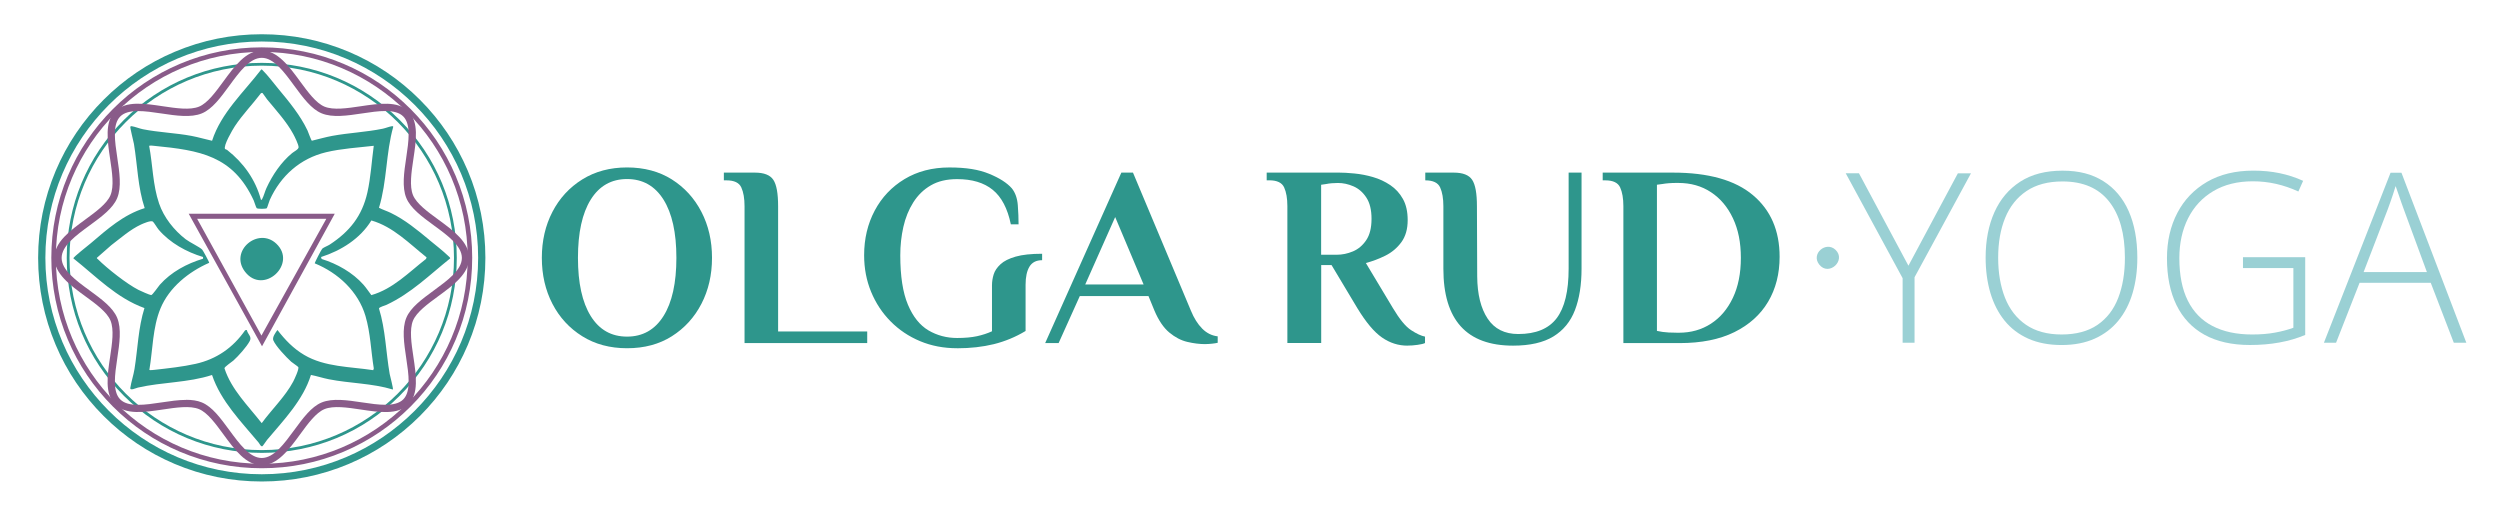
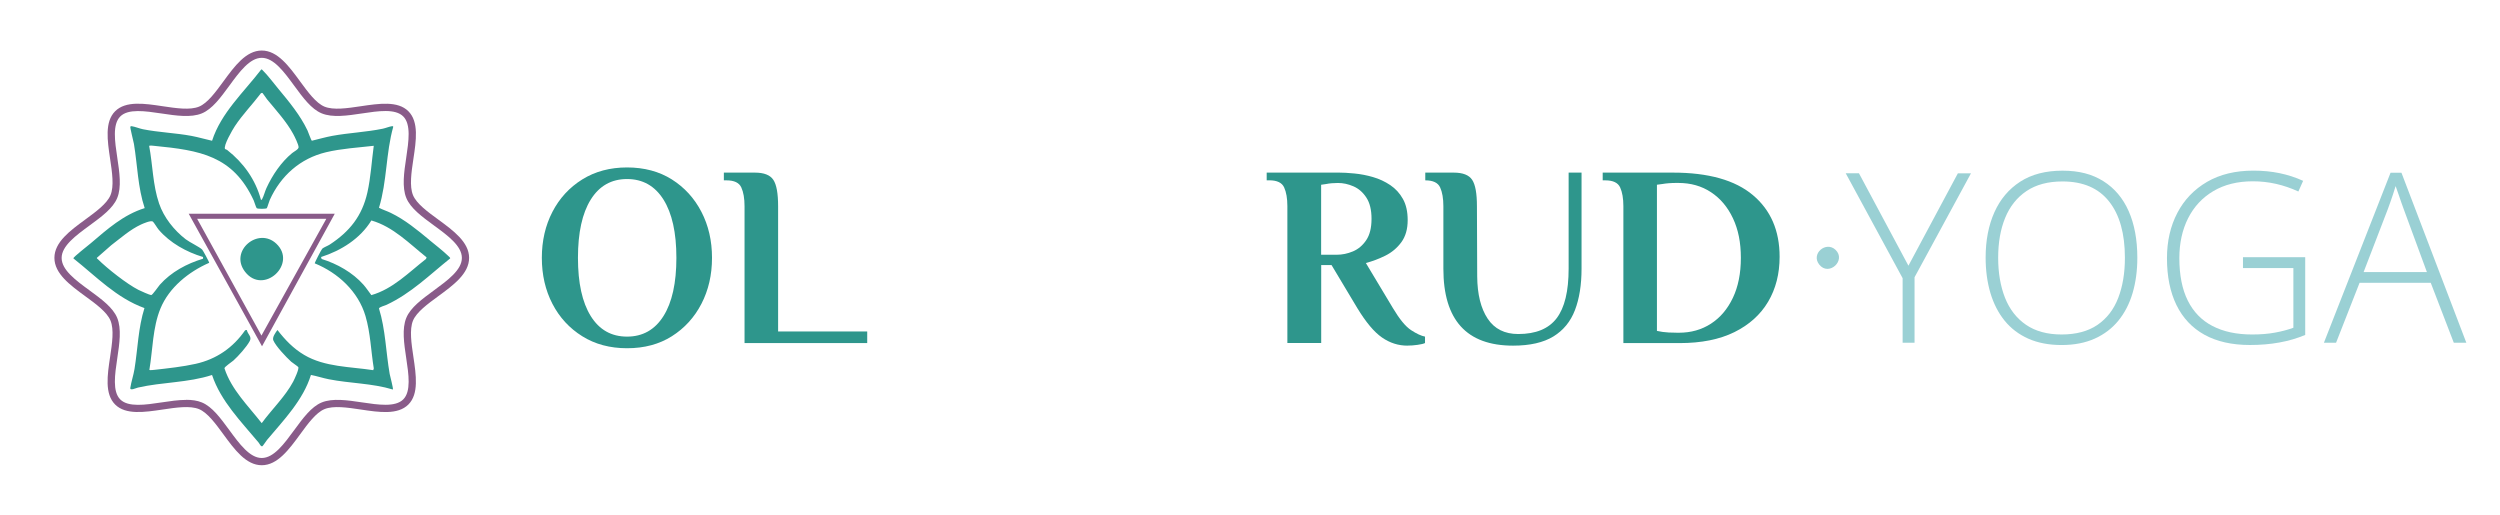
<svg xmlns="http://www.w3.org/2000/svg" id="Layer_1" version="1.1" viewBox="0 0 656.24 135.15">
  <defs>
    <style>
      .st0 {
        fill: #2e968c;
      }

      .st1 {
        fill: #895b89;
      }

      .st2 {
        fill: #9ad0d4;
      }
    </style>
  </defs>
  <g>
    <path class="st0" d="M112.65,62.95c1.59,1.31,3.63,2.89,5.08,4.29.13.13.49.4.44.59-5.49,4.4-10.24,9.16-16.71,12.19-.42.2-1.91.58-1.98.95,1.73,5.58,1.81,11.48,2.81,17.19.1.57,1.01,3.91.84,4.09-5.47-1.66-11.27-1.6-16.83-2.7-1.58-.31-3.1-.83-4.68-1.13-2.03,6.59-7.15,11.85-11.5,17.03-.22.27-1.16,1.68-1.26,1.7-.47.08-.69-.64-.96-.96-4.57-5.49-9.93-10.86-12.24-17.76-6.3,2.06-13.05,1.84-19.45,3.31-.53.12-2.13.92-2,.07.23-1.56.83-3.29,1.1-4.96.86-5.33.97-10.8,2.61-15.98-7.37-2.67-12.67-8.3-18.66-13.05-.08-.31,4.01-3.49,4.57-3.97,4.33-3.68,8.57-7.49,14.15-9.22-1.81-5.45-1.89-11.23-2.82-16.85-.11-.66-1.07-4.33-.94-4.52.12-.18.23-.14.41-.12.72.09,2.04.62,2.91.79,4.2.83,8.51.96,12.71,1.74,1.84.34,3.6.88,5.42,1.28,2.36-7.34,8.33-12.74,12.91-18.72.19-.05.33.18.44.29,1.22,1.18,2.89,3.41,4.05,4.8,2.82,3.39,5.74,6.92,7.65,10.93.2.42.96,2.63,1.15,2.69,1.78-.42,3.53-.94,5.33-1.27,4.4-.81,8.91-.98,13.3-1.89.72-.15,1.68-.55,2.32-.64.19-.03.28-.07.41.12-1.96,6.95-1.62,14.36-3.75,21.28.96.51,2.08.85,3.09,1.34,3.74,1.81,6.93,4.45,10.1,7.07ZM68.91,24.43c-.13-.08-.3-.02-.42.05-2.2,2.9-4.83,5.6-6.84,8.64-.59.89-3.1,5.17-2.57,6.01.19.08.39.12.56.25,4.27,3.35,7.43,7.76,8.85,13.04.34.06.23-.02.33-.19.42-.76.72-1.99,1.12-2.86,1.55-3.38,3.85-6.81,6.74-9.18.47-.39,1.7-.97,1.7-1.55,0-.69-1.03-2.78-1.41-3.47-1.73-3.2-4.53-6.26-6.85-9.07-.21-.25-1.11-1.62-1.2-1.67ZM98.12,38.27c-4.11.47-8.51.73-12.53,1.69-6.8,1.63-11.9,6.19-14.77,12.51-.2.43-.64,1.99-.78,2.17-.2.24-2.44.23-2.66,0-.19-.19-.59-1.6-.78-2.02-5.45-11.79-14.16-13.16-26.07-14.33-.46-.04-.93-.13-1.38-.02.95,5.02.94,10.27,2.61,15.15,1.26,3.68,3.93,7.02,6.98,9.38,1.05.81,3.72,2.06,4.34,2.73.21.22,1.87,3.27,1.83,3.46-5.36,2.34-10.51,6.46-12.79,11.99-2.06,5-2.02,10.84-2.91,16.11.1.16,1.2,0,1.46-.02,3.4-.38,7.36-.81,10.68-1.56,5.47-1.22,9.82-4.23,13-8.82l.44-.07c.24,1.18,1.4,1.72.77,2.9-.82,1.54-2.99,3.95-4.3,5.13-.4.36-2.37,1.65-2.34,2.03,1.84,5.64,6.22,9.83,9.78,14.4,2.63-3.61,6.15-6.95,8.26-10.9.32-.61,1.62-3.36,1.33-3.83-.12-.19-1.51-1.1-1.85-1.4-1.31-1.19-4.04-4.05-4.7-5.62-.33-.78.61-2.07,1.09-2.71,2,2.6,4.17,4.86,7.02,6.55,5.4,3.2,12.07,3.07,18.12,4l.15-.45c-.75-4.58-.86-9.28-2.18-13.76-1.9-6.45-7.21-11.34-13.32-13.83-.03-.21,1.75-3.64,1.97-3.85.38-.35,1.44-.74,1.95-1.07,5.23-3.42,8.51-7.5,9.9-13.69.89-3.98,1.12-8.22,1.67-12.26ZM95.41,74.74c.76.86,1.37,1.82,2.07,2.73,5.67-1.62,9.84-5.98,14.35-9.5l.14-.42c-4.54-3.61-8.74-8.03-14.49-9.68-2.93,4.79-7.95,7.92-13.21,9.6l.15.51c4.1,1.27,8.13,3.54,11,6.77ZM53.3,67.46c-4.33-1.29-8.68-3.7-11.64-7.16-.38-.44-1.26-1.93-1.54-2.14-.5-.37-2.48.49-3.09.77-2.85,1.31-5.35,3.56-7.83,5.44l-3.77,3.31c-.02.21.15.25.25.35,2.46,2.45,7.6,6.5,10.66,8.06.52.26,2.95,1.36,3.35,1.37.34,0,1.86-2.26,2.25-2.7,2.99-3.36,7.08-5.56,11.36-6.85v-.44Z" />
    <path class="st1" d="M87.87,56.11l-19.09,34.79-19.24-34.79h38.33ZM85.66,57.43h-33.91l16.88,30.66,17.03-30.66Z" />
    <path class="st0" d="M72.54,63.97c5.57,5.27-3.35,13.6-8.2,7.39-4.26-5.47,3.44-11.89,8.2-7.39Z" />
-     <path class="st0" d="M68.71,118.88c-13.67,0-26.53-5.33-36.2-14.99-9.67-9.67-14.99-22.53-14.99-36.2s5.33-26.53,14.99-36.2c9.67-9.67,22.53-14.99,36.2-14.99s26.53,5.33,36.2,14.99,14.99,22.53,14.99,36.2-5.33,26.53-14.99,36.2c-9.67,9.67-22.53,14.99-36.2,14.99ZM68.71,17.23c-27.82,0-50.46,22.63-50.46,50.46s22.63,50.46,50.46,50.46,50.46-22.63,50.46-50.46-22.63-50.46-50.46-50.46Z" />
    <path class="st1" d="M68.71,122.12c-4.13,0-7.15-4.12-10.07-8.11-2.05-2.8-4.17-5.69-6.38-6.61-2.36-.98-6.02-.43-9.56.1-4.77.71-9.71,1.45-12.48-1.32-2.78-2.78-2.04-7.71-1.32-12.48.53-3.54,1.08-7.2.1-9.56-.92-2.22-3.81-4.34-6.61-6.38-3.99-2.92-8.11-5.94-8.11-10.07s4.12-7.15,8.11-10.07c2.8-2.05,5.69-4.17,6.61-6.38.98-2.36.43-6.02-.1-9.56-.71-4.77-1.45-9.71,1.32-12.48,2.78-2.78,7.71-2.04,12.48-1.32,3.54.53,7.2,1.08,9.56.1,2.22-.92,4.33-3.81,6.38-6.61,2.92-3.99,5.94-8.11,10.07-8.11s7.15,4.12,10.07,8.11c2.05,2.8,4.17,5.69,6.38,6.61,2.36.98,6.02.43,9.56-.1,4.77-.71,9.71-1.45,12.48,1.32,2.78,2.78,2.04,7.71,1.32,12.48-.53,3.54-1.08,7.2-.1,9.56.92,2.22,3.81,4.33,6.61,6.38,3.99,2.92,8.11,5.94,8.11,10.07s-4.12,7.15-8.11,10.07c-2.8,2.05-5.69,4.17-6.61,6.38-.98,2.36-.43,6.02.1,9.56.71,4.77,1.45,9.71-1.32,12.48-2.78,2.78-7.71,2.04-12.48,1.32-3.54-.53-7.2-1.08-9.56-.1-2.22.92-4.34,3.81-6.38,6.61-2.92,3.99-5.94,8.11-10.07,8.11ZM48.86,104.95c1.51,0,2.92.18,4.13.69,2.71,1.12,4.89,4.1,7.2,7.25,2.64,3.6,5.36,7.33,8.52,7.33s5.88-3.72,8.52-7.32c2.31-3.15,4.48-6.12,7.2-7.25,2.85-1.18,6.78-.6,10.58-.03,4.3.64,8.75,1.31,10.84-.78,2.09-2.09,1.43-6.54.78-10.84-.57-3.8-1.16-7.73.03-10.58,1.12-2.71,4.1-4.89,7.25-7.2,3.6-2.64,7.33-5.36,7.33-8.52s-3.72-5.88-7.33-8.52c-3.15-2.31-6.12-4.48-7.25-7.2-1.18-2.85-.6-6.78-.03-10.58.64-4.3,1.31-8.75-.78-10.84-2.09-2.09-6.54-1.43-10.84-.78-3.8.57-7.73,1.16-10.58-.03-2.71-1.12-4.89-4.1-7.2-7.25-2.64-3.6-5.36-7.32-8.52-7.32s-5.88,3.72-8.52,7.33c-2.31,3.15-4.48,6.12-7.2,7.25-2.85,1.18-6.78.6-10.58.03-4.3-.64-8.75-1.31-10.84.78-2.09,2.09-1.43,6.54-.78,10.84.57,3.8,1.16,7.73-.03,10.58-1.12,2.71-4.1,4.89-7.25,7.2-3.6,2.64-7.33,5.36-7.33,8.52s3.72,5.88,7.33,8.52c3.15,2.31,6.12,4.48,7.25,7.2,1.18,2.85.6,6.78.03,10.58-.64,4.3-1.31,8.75.78,10.84,2.09,2.09,6.54,1.43,10.84.78,2.18-.33,4.41-.66,6.45-.66Z" />
-     <path class="st0" d="M68.71,126.39c-7.93,0-15.61-1.55-22.85-4.61-6.99-2.96-13.27-7.19-18.66-12.58-5.39-5.39-9.63-11.67-12.58-18.66-3.06-7.24-4.61-14.93-4.61-22.85s1.55-15.61,4.61-22.85c2.96-6.99,7.19-13.27,12.58-18.66,5.39-5.39,11.67-9.63,18.66-12.58,7.24-3.06,14.93-4.61,22.85-4.61s15.61,1.55,22.85,4.61c6.99,2.96,13.27,7.19,18.66,12.58,5.39,5.39,9.62,11.67,12.58,18.66,3.06,7.24,4.61,14.93,4.61,22.85s-1.55,15.61-4.61,22.85c-2.96,6.99-7.19,13.27-12.58,18.66s-11.67,9.62-18.66,12.58c-7.24,3.06-14.93,4.61-22.85,4.61ZM68.71,10.89c-31.32,0-56.8,25.48-56.8,56.8s25.48,56.8,56.8,56.8,56.8-25.48,56.8-56.8S100.03,10.89,68.71,10.89Z" />
-     <path class="st1" d="M68.71,122.91c-7.46,0-14.69-1.46-21.5-4.34-6.58-2.78-12.48-6.76-17.56-11.84-5.07-5.07-9.05-10.98-11.84-17.56-2.88-6.81-4.34-14.04-4.34-21.5s1.46-14.69,4.34-21.5c2.78-6.58,6.76-12.48,11.84-17.56,5.07-5.07,10.98-9.05,17.56-11.84,6.81-2.88,14.04-4.34,21.5-4.34s14.69,1.46,21.5,4.34c6.58,2.78,12.48,6.76,17.56,11.84,5.07,5.07,9.05,10.98,11.84,17.56,2.88,6.81,4.34,14.04,4.34,21.5s-1.46,14.69-4.34,21.5c-2.78,6.58-6.76,12.48-11.84,17.56-5.07,5.07-10.98,9.05-17.56,11.84-6.81,2.88-14.04,4.34-21.5,4.34ZM68.71,13.63c-29.8,0-54.05,24.25-54.05,54.05s24.25,54.05,54.05,54.05,54.05-24.25,54.05-54.05S98.51,13.63,68.71,13.63Z" />
  </g>
  <g>
    <path class="st0" d="M164.6,91.41c-4.47,0-8.4-1.05-11.76-3.15-3.37-2.1-5.98-4.94-7.83-8.51-1.85-3.57-2.78-7.59-2.78-12.07s.93-8.5,2.78-12.07c1.85-3.57,4.46-6.41,7.83-8.51,3.37-2.1,7.29-3.15,11.76-3.15s8.44,1.05,11.76,3.15c3.32,2.1,5.91,4.94,7.76,8.51,1.85,3.57,2.78,7.59,2.78,12.07s-.93,8.5-2.78,12.07c-1.85,3.57-4.44,6.41-7.76,8.51-3.32,2.1-7.24,3.15-11.76,3.15ZM164.6,88.36c4.11,0,7.3-1.8,9.56-5.39,2.26-3.59,3.39-8.69,3.39-15.29s-1.13-11.69-3.39-15.29c-2.26-3.59-5.45-5.39-9.56-5.39s-7.29,1.8-9.53,5.39-3.36,8.69-3.36,15.29,1.12,11.69,3.36,15.29,5.41,5.39,9.53,5.39Z" />
    <path class="st0" d="M195.44,90.05v-35.93c0-2.03-.28-3.67-.85-4.92-.57-1.24-1.86-1.86-3.9-1.86h-.68v-2.03h8.14c2.39,0,4.01.63,4.85,1.9.84,1.27,1.25,3.57,1.25,6.92v32.88h23.39v3.05h-32.2Z" />
-     <path class="st0" d="M251.24,91.41c-3.53,0-6.77-.62-9.73-1.86-2.96-1.24-5.54-2.97-7.73-5.19-2.19-2.21-3.9-4.8-5.12-7.76-1.22-2.96-1.83-6.16-1.83-9.59,0-4.34.93-8.25,2.78-11.73,1.85-3.48,4.46-6.24,7.83-8.27,3.37-2.03,7.29-3.05,11.76-3.05s7.73.55,10.44,1.66c2.71,1.11,4.7,2.38,5.97,3.83.9,1.13,1.42,2.6,1.56,4.41.14,1.81.2,3.48.2,5.02h-2.03c-.86-4.16-2.44-7.17-4.75-9.05-2.31-1.88-5.42-2.81-9.36-2.81-2.71,0-5.01.54-6.88,1.63-1.88,1.08-3.41,2.58-4.61,4.47-1.2,1.9-2.07,4.05-2.61,6.44-.54,2.4-.81,4.88-.81,7.46,0,5.47.67,9.79,2,12.95,1.33,3.16,3.13,5.41,5.39,6.75,2.26,1.33,4.77,2,7.53,2,2.03,0,3.77-.16,5.22-.47,1.45-.32,2.76-.75,3.93-1.29v-12.07c0-.95.15-1.9.44-2.85.29-.95.89-1.84,1.8-2.68.9-.84,2.23-1.5,3.97-2,1.74-.5,4.06-.75,6.95-.75v1.69c-1.54,0-2.64.57-3.32,1.69-.68,1.13-1.02,2.71-1.02,4.75v12.14c-2.62,1.58-5.4,2.73-8.34,3.46-2.94.72-6.15,1.08-9.63,1.08Z" />
-     <path class="st0" d="M316.39,90.33c-1.49,0-3.06-.19-4.71-.58-1.65-.38-3.23-1.21-4.75-2.47-1.51-1.26-2.81-3.19-3.9-5.76l-1.56-3.8h-18.03l-5.56,12.34h-3.53l20-44.75h3.05l15.19,36.2c.81,1.99,1.81,3.57,2.98,4.75,1.17,1.18,2.53,1.85,4.07,2.03v1.69c-.36.09-.87.17-1.53.24-.66.07-1.23.1-1.73.1ZM284.87,74.67h15.32l-7.46-17.69-7.86,17.69Z" />
    <path class="st0" d="M369.45,90.73c-2.4,0-4.62-.71-6.68-2.14-2.06-1.42-4.21-3.99-6.47-7.7l-6.78-11.32h-2.71v20.47h-8.88v-35.93c0-2.03-.28-3.67-.85-4.92-.57-1.24-1.86-1.86-3.9-1.86h-.68v-2.03h18.71c1.26,0,2.71.08,4.34.24,1.63.16,3.25.47,4.88.95,1.63.47,3.13,1.18,4.51,2.1,1.38.93,2.49,2.14,3.32,3.63.84,1.49,1.25,3.35,1.25,5.56,0,2.35-.55,4.28-1.66,5.8-1.11,1.51-2.51,2.69-4.2,3.53-1.69.84-3.4,1.48-5.12,1.93l7.12,11.86c1.72,2.89,3.3,4.81,4.75,5.76,1.45.95,2.67,1.51,3.66,1.7v1.69c-.36.18-1.01.34-1.93.47-.93.14-1.82.2-2.68.2ZM346.8,66.87h4.07c1.45,0,2.87-.29,4.27-.88,1.4-.59,2.56-1.57,3.49-2.95.93-1.38,1.39-3.24,1.39-5.59s-.45-4.21-1.36-5.59c-.9-1.38-2.03-2.36-3.39-2.95-1.36-.59-2.71-.88-4.07-.88-.54,0-1.08.02-1.63.07-.54.05-1.02.11-1.42.2l-1.36.2v18.37Z" />
    <path class="st0" d="M397.18,90.73c-12.2,0-18.3-6.73-18.3-20.2v-16.41c0-2.03-.28-3.67-.85-4.92-.57-1.24-1.86-1.86-3.9-1.86v-2.03h7.46c2.4,0,4.01.63,4.85,1.9.84,1.27,1.25,3.57,1.25,6.92l.07,18.44c.04,4.7.96,8.4,2.75,11.08,1.78,2.69,4.46,4.03,8.03,4.03,4.61,0,7.97-1.38,10.07-4.14,2.1-2.76,3.15-7.1,3.15-13.02v-25.22h3.39v25.22c0,4.25-.58,7.88-1.73,10.88-1.15,3.01-3.04,5.31-5.66,6.92-2.62,1.6-6.15,2.41-10.58,2.41Z" />
    <path class="st0" d="M426.13,90.05v-35.93c0-2.03-.28-3.67-.85-4.92-.57-1.24-1.86-1.86-3.9-1.86h-.68v-2.03h18.44c9.31,0,16.3,1.97,20.98,5.9,4.68,3.93,7.02,9.33,7.02,16.2,0,4.47-1.01,8.41-3.02,11.8-2.01,3.39-4.96,6.05-8.85,7.97-3.89,1.92-8.68,2.88-14.37,2.88h-14.78ZM440.02,87.34h.68c3.16,0,5.97-.79,8.41-2.37,2.44-1.58,4.36-3.84,5.76-6.78,1.4-2.94,2.1-6.44,2.1-10.51s-.69-7.43-2.07-10.37c-1.38-2.94-3.3-5.22-5.76-6.85-2.46-1.63-5.32-2.44-8.58-2.44h-.54c-.68,0-1.32.02-1.93.07-.61.05-1.16.11-1.66.2l-1.49.2v38.37l1.49.27c.95.14,2.15.2,3.59.2Z" />
  </g>
  <g>
    <path class="st2" d="M500.94,69.77l12.99-24.27h3.44l-14.81,27.28v17.18h-3.13v-16.94l-14.93-27.53h3.47l12.99,24.27Z" />
    <path class="st2" d="M561.04,67.67c0,3.39-.42,6.48-1.25,9.28-.83,2.8-2.08,5.21-3.74,7.24-1.66,2.03-3.74,3.6-6.22,4.71-2.48,1.11-5.38,1.67-8.68,1.67s-6.23-.56-8.73-1.67c-2.49-1.12-4.57-2.69-6.22-4.73-1.65-2.04-2.89-4.46-3.73-7.27-.83-2.81-1.25-5.91-1.25-9.29,0-4.5.77-8.47,2.3-11.89s3.79-6.1,6.78-8.03c2.99-1.93,6.69-2.89,11.09-2.89s7.79.92,10.72,2.75c2.93,1.84,5.15,4.46,6.66,7.88,1.51,3.42,2.27,7.5,2.27,12.24ZM524.51,67.64c0,3.98.6,7.48,1.79,10.51,1.2,3.03,3.03,5.4,5.51,7.1,2.47,1.7,5.6,2.55,9.37,2.55s6.94-.84,9.4-2.52c2.45-1.68,4.27-4.03,5.44-7.06s1.76-6.54,1.76-10.55c0-6.35-1.38-11.27-4.15-14.78-2.77-3.51-6.85-5.26-12.24-5.26-3.79,0-6.94.84-9.44,2.52-2.5,1.68-4.37,4.03-5.6,7.03-1.23,3-1.84,6.49-1.84,10.46Z" />
    <path class="st2" d="M588.78,67.51h16.33v20.41c-2.13.89-4.4,1.56-6.81,1.99-2.41.44-4.98.65-7.7.65-4.72,0-8.7-.9-11.94-2.69-3.23-1.79-5.68-4.39-7.35-7.8-1.66-3.41-2.49-7.5-2.49-12.29,0-4.46.91-8.42,2.72-11.89,1.81-3.47,4.42-6.18,7.8-8.15,3.39-1.97,7.44-2.95,12.17-2.95,2.43,0,4.73.22,6.89.67,2.16.45,4.21,1.12,6.16,2.01l-1.25,2.8c-1.93-.89-3.89-1.56-5.88-2.01-2-.45-4.02-.67-6.07-.67-4.02,0-7.47.86-10.36,2.57s-5.1,4.09-6.63,7.12-2.3,6.52-2.3,10.48c0,4.48.74,8.2,2.22,11.16,1.48,2.96,3.64,5.18,6.49,6.66,2.85,1.48,6.31,2.22,10.39,2.22,2.23,0,4.23-.16,6.01-.49,1.77-.32,3.38-.75,4.82-1.28v-15.66h-13.23v-2.86Z" />
    <path class="st2" d="M644.11,89.96l-6.05-15.73h-18.68l-6.17,15.73h-3.19l17.49-44.62h2.86l17.03,44.62h-3.28ZM637.05,71.41l-6.14-16.67c-.16-.43-.36-.97-.59-1.64s-.48-1.38-.73-2.13c-.25-.75-.5-1.46-.75-2.13-.2.71-.43,1.42-.67,2.13-.24.71-.48,1.39-.7,2.05-.22.66-.44,1.25-.64,1.78l-6.39,16.61h16.61Z" />
  </g>
  <path class="st2" d="M481.81,65.57c2.91,2.75-1.75,7.1-4.28,3.86-2.23-2.85,1.8-6.21,4.28-3.86Z" />
</svg>